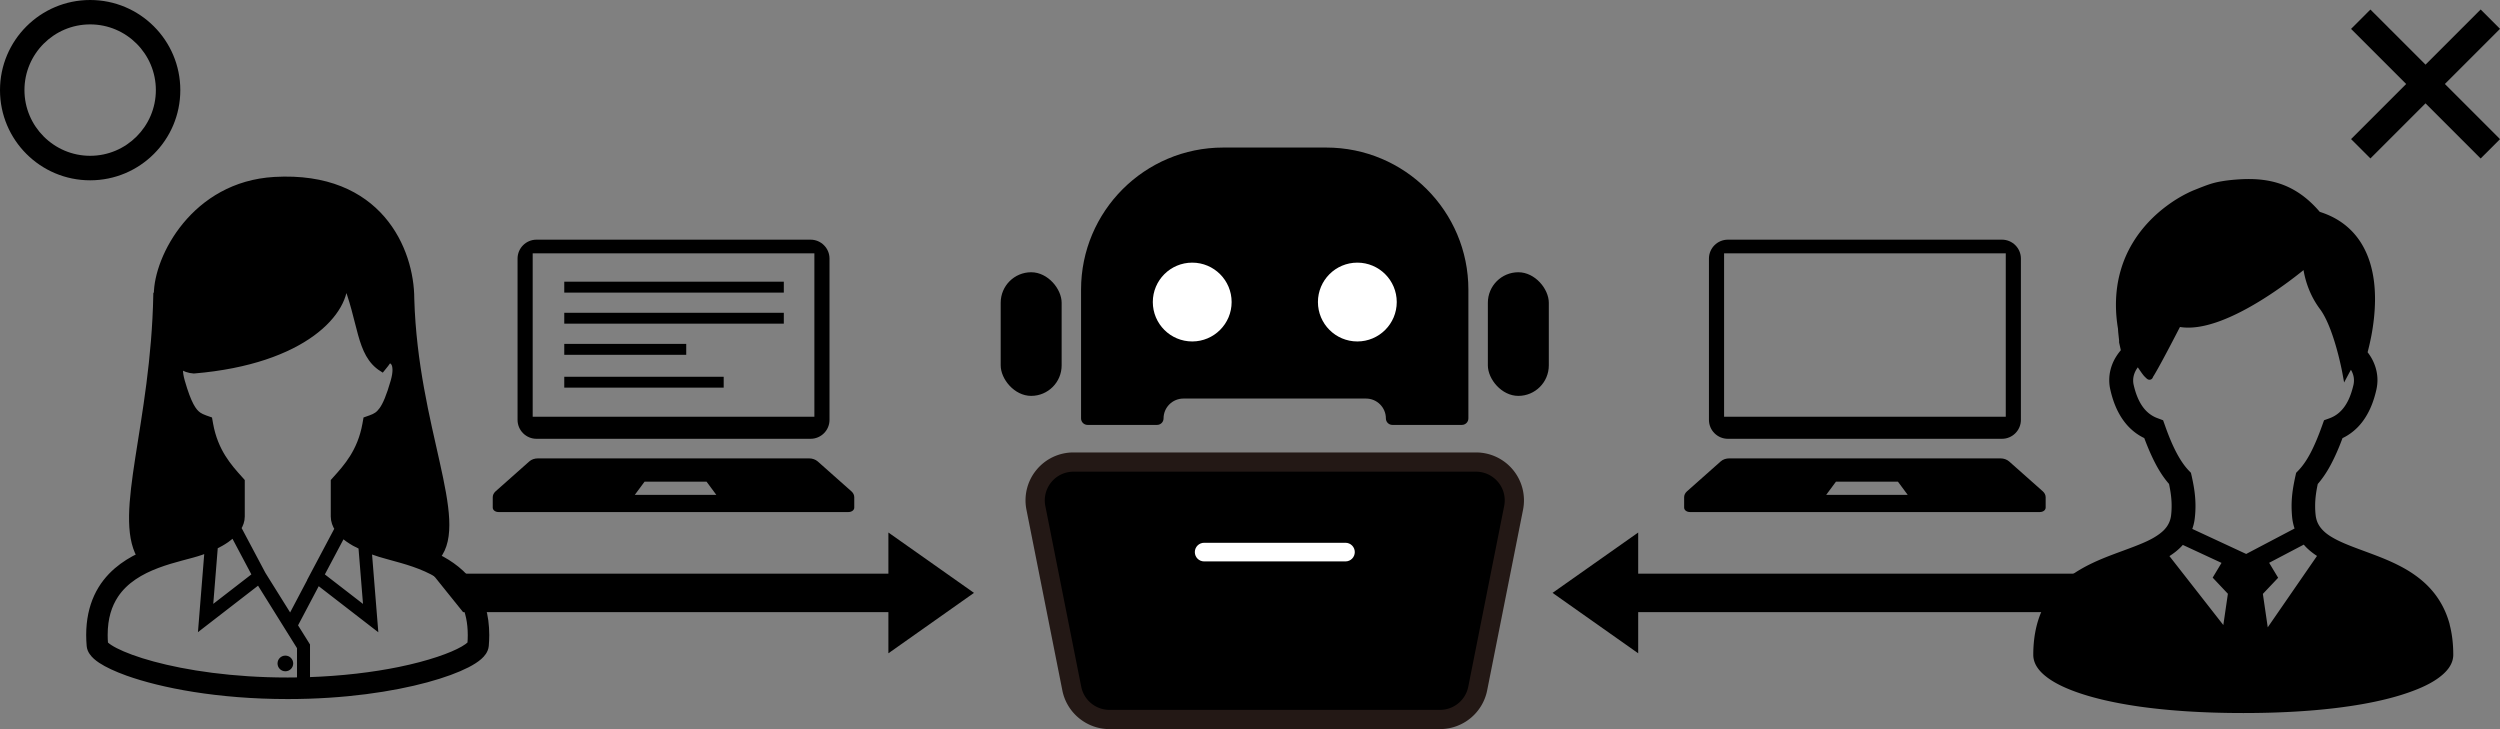
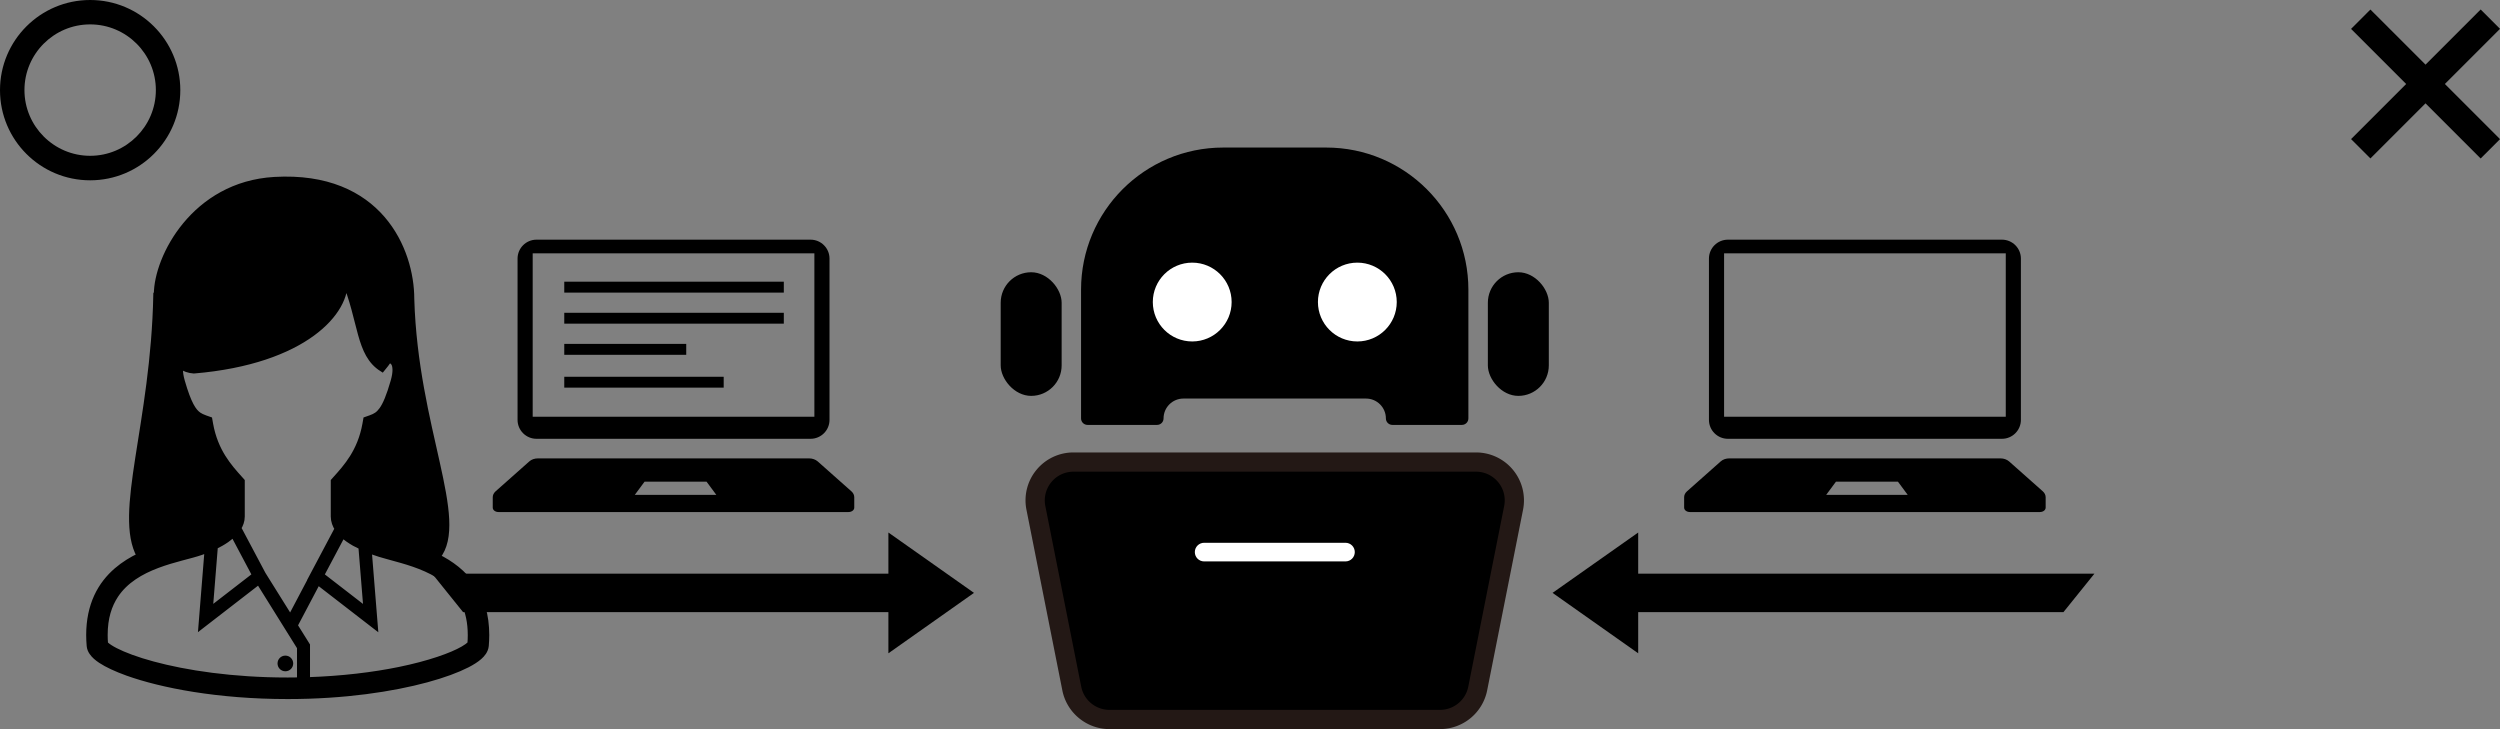
<svg xmlns="http://www.w3.org/2000/svg" data-name="レイヤー 2" viewBox="0 0 421.21 122.84">
  <rect x="0" y="0" width="421.21" height="122.84" fill="#808080" stroke="none" />
  <g data-name="レイヤー 2">
    <path d="M223.46 24.86h-17.37c-13.23 0-23.95 10.72-23.95 23.95V70.5c0 .6.49 1.09 1.09 1.09h11.72c.6 0 1.09-.49 1.09-1.09 0-1.85 1.5-3.35 3.35-3.35h30.76c1.85 0 3.35 1.5 3.35 3.35 0 .6.49 1.09 1.09 1.09h11.72c.6 0 1.09-.49 1.09-1.09V48.81c0-13.23-10.72-23.95-23.95-23.95z" />
    <g fill="#fff">
      <circle cx="200.87" cy="50.89" r="6.64" />
      <circle cx="228.69" cy="50.89" r="6.64" />
    </g>
    <rect x="168.6" y="45.87" width="10.27" height="20.83" rx="5.14" ry="5.14" />
    <rect x="250.68" y="45.87" width="10.27" height="20.83" rx="5.14" ry="5.14" />
    <path d="M242.63 121.22h-55.71c-3.08 0-5.74-2.18-6.34-5.2l-6.05-30.45c-.79-4 2.26-7.72 6.34-7.72h67.81c4.07 0 7.13 3.73 6.34 7.72l-6.05 30.45a6.46 6.46 0 01-6.34 5.2z" />
-     <path d="M242.63 122.84h-55.71c-3.84 0-7.18-2.74-7.93-6.51l-6.05-30.45c-.47-2.38.14-4.83 1.68-6.7a8.045 8.045 0 016.25-2.95h67.81a8.076 8.076 0 017.93 9.65l-6.05 30.45a8.104 8.104 0 01-7.93 6.51zm-61.76-43.37c-1.45 0-2.82.64-3.74 1.77a4.84 4.84 0 00-1.01 4.01l6.05 30.45c.45 2.26 2.45 3.9 4.75 3.9h55.71c2.3 0 4.3-1.64 4.75-3.9l6.05-30.45c.28-1.43-.08-2.89-1.01-4.01a4.838 4.838 0 00-3.74-1.77h-67.81z" fill="#231815" />
+     <path d="M242.63 122.84h-55.71c-3.84 0-7.18-2.74-7.93-6.51l-6.05-30.45c-.47-2.38.14-4.83 1.68-6.7a8.045 8.045 0 016.25-2.95h67.81a8.076 8.076 0 017.93 9.65l-6.05 30.45a8.104 8.104 0 01-7.93 6.51zm-61.76-43.37c-1.45 0-2.82.64-3.74 1.77a4.84 4.84 0 00-1.01 4.01l6.05 30.45c.45 2.26 2.45 3.9 4.75 3.9h55.71c2.3 0 4.3-1.64 4.75-3.9l6.05-30.45c.28-1.43-.08-2.89-1.01-4.01a4.838 4.838 0 00-3.74-1.77h-67.81" fill="#231815" />
    <path d="M226.69 94.59h-23.81c-.87 0-1.57-.7-1.57-1.57s.7-1.57 1.57-1.57h23.81c.87 0 1.57.7 1.57 1.57s-.7 1.57-1.57 1.57z" fill="#fff" />
    <g stroke="#000" stroke-width="1.02">
      <path d="M79.66 98.86c-1.57-2.35-3.74-3.91-5.99-5.03 4.98-6.18-3.75-21.68-4.38-43.47 0-8.2-5.35-21.06-23.05-20.04-13.52.78-19.81 13.09-19.81 19.27l-.09.05c-.42 21.82-6.75 36.91-2.79 44.02-1.34.64-2.66 1.44-3.85 2.46-1.35 1.16-2.53 2.61-3.36 4.41-.83 1.81-1.31 3.95-1.31 6.46 0 .58.03 1.18.08 1.81.04.44.2.79.4 1.08.37.55.86.95 1.48 1.37 1.08.71 2.58 1.41 4.49 2.1 5.73 2.05 15.23 3.92 26.99 3.92 9.56 0 17.63-1.24 23.39-2.8 2.88-.78 5.18-1.64 6.84-2.49.83-.43 1.5-.85 2.04-1.32.27-.24.5-.48.7-.78.19-.29.36-.65.4-1.08.05-.62.08-1.22.08-1.8 0-3.35-.85-6.04-2.26-8.14zM30.39 61.63c.68.46 1.44.74 2.27.79 18.69-1.57 25.97-10.03 25.38-15.35 2.95 7.08 2.36 12.54 6.35 15.05.4-.47.76-.98 1.12-1.49.16.03.37.09.53.19.15.09.27.21.38.41.11.2.21.53.22 1.08 0 .48-.08 1.12-.32 1.95-.72 2.52-1.36 3.99-1.95 4.8-.3.41-.56.67-.86.88-.3.21-.65.37-1.1.53l-.71.25-.13.74c-.83 4.65-3.23 7.27-5 9.24l-.33.37v5.96c0 .77.28 1.47.66 2.05l-4.32 8.15h.02l-3.68 6.98-4.64-7.43-4.15-7.82c.35-.55.6-1.2.6-1.93v-5.96l-.33-.37c-1.77-1.97-4.17-4.59-5-9.24l-.13-.74-.71-.25c-.45-.16-.8-.33-1.1-.53-.44-.31-.85-.74-1.32-1.62-.46-.87-.96-2.17-1.5-4.06-.24-.83-.32-1.47-.32-1.95 0-.29.03-.51.07-.69zm31.36 41.22l-7.67-5.93 3.64-6.86c.58.56 1.27 1.02 2 1.44.38.21.77.4 1.17.59l.87 10.76zM43 96.92l-7.67 5.93.87-10.8c.67-.33 1.34-.7 1.96-1.13.42-.29.8-.62 1.15-.97L43 96.91zm7.54 17.72c-.68.01-1.37.02-2.07.02-9.33 0-17.2-1.22-22.7-2.71-2.75-.74-4.91-1.56-6.33-2.29-.71-.36-1.23-.71-1.52-.96-.12-.11-.19-.19-.23-.24-.04-.51-.06-1.01-.06-1.48 0-2.91.72-5.04 1.82-6.71 1.65-2.49 4.29-4.02 7.06-5.06 1.38-.52 2.77-.92 4.05-1.26 1.28-.34 2.44-.63 3.4-.97.33-.12.67-.25 1.02-.39l-1.03 12.81 9.66-7.47 6.94 11.13v5.57zm28.72-6.18l-.11.13c-.19.19-.58.48-1.12.79-1.91 1.11-5.69 2.46-10.77 3.5-4.31.88-9.58 1.54-15.54 1.73v-5.88l-2.09-3.35 3.9-7.39 9.61 7.43-1.03-12.79c.29.12.59.25.87.36 1.29.48 2.93.85 4.72 1.38 2.68.77 5.65 1.86 7.85 3.76 1.11.95 2.03 2.08 2.7 3.52.66 1.43 1.07 3.17 1.07 5.36 0 .47-.02.96-.06 1.47z" />
      <path d="M48.08 112.59c.45 0 .81-.36.81-.81s-.36-.81-.81-.81-.81.36-.81.81.36.81.81.81z" />
    </g>
    <g stroke="#000" stroke-miterlimit="10" stroke-width=".49">
      <path d="M399.376 1.954l21.49 21.49-2.914 2.912-21.489-21.488z" />
      <path d="M396.464 23.434l21.49-21.49 2.912 2.914-21.488 21.489z" />
    </g>
    <path d="M72.81 96.65h80.59-3.72v-6.93l14.42 10.17-14.42 10.18v-6.94h3.72-75.38M15.19 4.11c6.11 0 11.07 4.97 11.07 11.07s-4.97 11.07-11.07 11.07S4.12 21.28 4.12 15.18 9.08 4.11 15.19 4.11m0-4.11C6.8 0 0 6.8 0 15.19s6.8 15.19 15.19 15.19 15.19-6.8 15.19-15.19S23.58 0 15.19 0zm75.2 73.93h46.18c1.76 0 3.19-1.43 3.19-3.19V43.57c0-1.76-1.43-3.19-3.19-3.19H90.39c-1.76 0-3.19 1.43-3.19 3.19v27.17c0 1.76 1.43 3.19 3.19 3.19zm-.64-31.25h47.46v27.53H89.75V42.68zm53.71 40.11l-5.69-5.05c-.37-.32-.89-.51-1.45-.51H90.63c-.56 0-1.08.18-1.45.51l-5.69 5.05c-.3.27-.47.62-.47.98v1.76c0 .41.43.74.96.74h58.99c.53 0 .96-.33.96-.74v-1.76c0-.36-.17-.71-.47-.98zm-36.51.59l1.65-2.23h10.44l1.65 2.23h-13.73z" />
    <path d="M95.07 57.94h20.55v1.84H95.07zm0-5.24h36.99v1.83H95.07zm0 10.78h26.86v1.83H95.07zm0-16.02h36.99v1.84H95.07z" />
-     <path d="M412.21 105.35c-.35-1.3-.84-2.47-1.45-3.51-1.06-1.83-2.47-3.25-4.03-4.38-1.16-.85-2.41-1.53-3.68-2.13-1.9-.89-3.84-1.57-5.63-2.24-1.79-.66-3.44-1.31-4.71-2.06-.47-.27-.89-.56-1.25-.86-.54-.46-.96-.94-1.27-1.48s-.51-1.15-.59-1.9c-.06-.54-.08-1.05-.08-1.54 0-1.43.21-2.68.48-3.95.8-.91 1.54-1.98 2.23-3.28s1.36-2.81 2.01-4.6c.42-.19.85-.42 1.26-.7.95-.64 1.85-1.52 2.59-2.71.75-1.18 1.35-2.65 1.76-4.47.11-.5.17-1 .17-1.5 0-1.03-.24-2.01-.65-2.89-.28-.61-.64-1.16-1.06-1.67.21-.79.47-1.86.71-3.1.32-1.73.59-3.81.59-6 0-1.41-.11-2.86-.4-4.3-.22-1.08-.53-2.15-.98-3.17-.67-1.54-1.64-2.99-2.99-4.18-1.25-1.11-2.82-1.99-4.71-2.56-.8-.96-1.63-1.77-2.48-2.45-1.44-1.15-2.95-1.92-4.5-2.38-1.54-.46-3.11-.63-4.67-.63-.82 0-1.64.05-2.47.12-.77.07-1.41.15-1.98.25-.86.14-1.56.33-2.25.57-.69.24-1.35.51-2.21.85-.33.13-.76.32-1.28.58-.91.46-2.08 1.13-3.33 2.07-1.88 1.4-3.95 3.38-5.56 6.05-.81 1.34-1.5 2.85-1.98 4.54-.49 1.7-.77 3.56-.77 5.61 0 1.27.11 2.62.35 4.02 0 .1 0 .2.01.29.01.17.03.36.05.55.03.28.06.57.09.81.01.12.02.23.03.31v.13h0v.17l.34 1.53c-.49.54-.92 1.15-1.26 1.81-.46.93-.74 1.97-.74 3.07 0 .49.05.99.17 1.49.27 1.21.63 2.27 1.06 3.19.65 1.38 1.46 2.46 2.37 3.27.7.63 1.45 1.09 2.19 1.42.66 1.79 1.32 3.3 2.01 4.6.69 1.29 1.42 2.37 2.23 3.27.27 1.27.48 2.52.48 3.95 0 .49-.02 1-.08 1.54-.05.52-.17.97-.34 1.38-.25.61-.61 1.12-1.1 1.61-.49.48-1.12.93-1.85 1.35-.75.43-1.62.82-2.57 1.2-1.66.67-3.54 1.31-5.46 2.07-1.44.58-2.89 1.23-4.28 2.05-1.04.61-2.04 1.32-2.96 2.16a13.522 13.522 0 00-3.39 4.78c-.82 1.95-1.28 4.25-1.28 6.97 0 .38.08.75.21 1.09.12.31.29.61.49.88.38.52.87.97 1.47 1.42 1.05.78 2.44 1.5 4.25 2.18 2.71 1.02 6.34 1.93 11.03 2.6 4.69.66 10.44 1.08 17.38 1.08 6.01 0 11.13-.31 15.45-.83 3.24-.39 6.02-.89 8.38-1.47 1.77-.43 3.3-.91 4.62-1.41.99-.37 1.86-.76 2.61-1.16.56-.3 1.06-.61 1.5-.93.66-.48 1.19-.97 1.6-1.53.2-.28.37-.58.49-.9.12-.32.19-.68.19-1.04 0-1.86-.21-3.53-.61-5.02zm-37.25 1.31l-10.25-13.11c.53-.31 1.04-.65 1.52-1.03.51-.41.98-.86 1.39-1.38l7.45 3.46-1.59 2.65 2.46 2.61-.99 6.79zm-6.29-17.26c.3-.7.51-1.47.59-2.3.07-.64.1-1.25.1-1.83 0-1.9-.31-3.5-.63-4.95l-.09-.39-.28-.29c-.7-.74-1.38-1.7-2.06-2.96-.68-1.27-1.36-2.84-2.05-4.81l-.23-.64-.64-.24a5.58 5.58 0 01-1.29-.65c-.62-.42-1.22-1-1.76-1.85-.54-.85-1.03-2-1.38-3.55-.07-.3-.09-.58-.09-.85 0-.62.15-1.21.43-1.78.23-.47.56-.91.96-1.31.67 1.01 1.22 1.81 1.42 2.01.65.65.45.45.66.13 0 0 .74-1.04 4.66-8.66 7.84 1.74 21.54-10.03 21.54-10.03s.17 3.8 2.78 7.29c2.48 3.3 3.89 11.06 3.89 11.06s.34-.64.84-1.5c.3.35.55.73.73 1.12.25.53.38 1.09.38 1.67 0 .28-.03.56-.09.85-.24 1.03-.53 1.89-.86 2.6-.5 1.06-1.07 1.79-1.67 2.33-.6.54-1.24.89-1.9 1.13l-.64.23-.23.64c-.7 1.97-1.38 3.55-2.05 4.81-.68 1.27-1.36 2.22-2.07 2.96l-.28.29-.09.4c-.31 1.44-.63 3.05-.63 4.94 0 .58.03 1.19.09 1.83.08.75.25 1.46.51 2.11.01.03.02.06.04.09l-8.82 4.64-9.77-4.54zm13.07 17.74l-1.06-7.26 2.47-2.61-1.6-2.66 6.74-3.54c.19.24.38.47.59.69.67.69 1.44 1.25 2.27 1.75l-9.42 13.65z" stroke="#000" stroke-width="1.09" />
    <path d="M352.88 96.65h-80.6 3.73v-6.93l-14.43 10.17 14.43 10.18v-6.94h-3.73 75.38m-56.54-29.2h46.18c1.76 0 3.19-1.43 3.19-3.19V43.57c0-1.76-1.43-3.19-3.19-3.19h-46.18c-1.76 0-3.19 1.43-3.19 3.19v27.17c0 1.76 1.43 3.19 3.19 3.19zm-.64-31.25h47.46v27.53h-47.46V42.68zm53.71 40.11l-5.69-5.05c-.37-.32-.89-.51-1.45-.51h-45.69c-.56 0-1.08.18-1.45.51l-5.69 5.05c-.3.27-.47.62-.47.98v1.76c0 .41.43.74.96.74h58.99c.53 0 .96-.33.96-.74v-1.76c0-.36-.17-.71-.47-.98zm-36.51.59l1.65-2.23h10.44l1.65 2.23h-13.73z" />
  </g>
</svg>